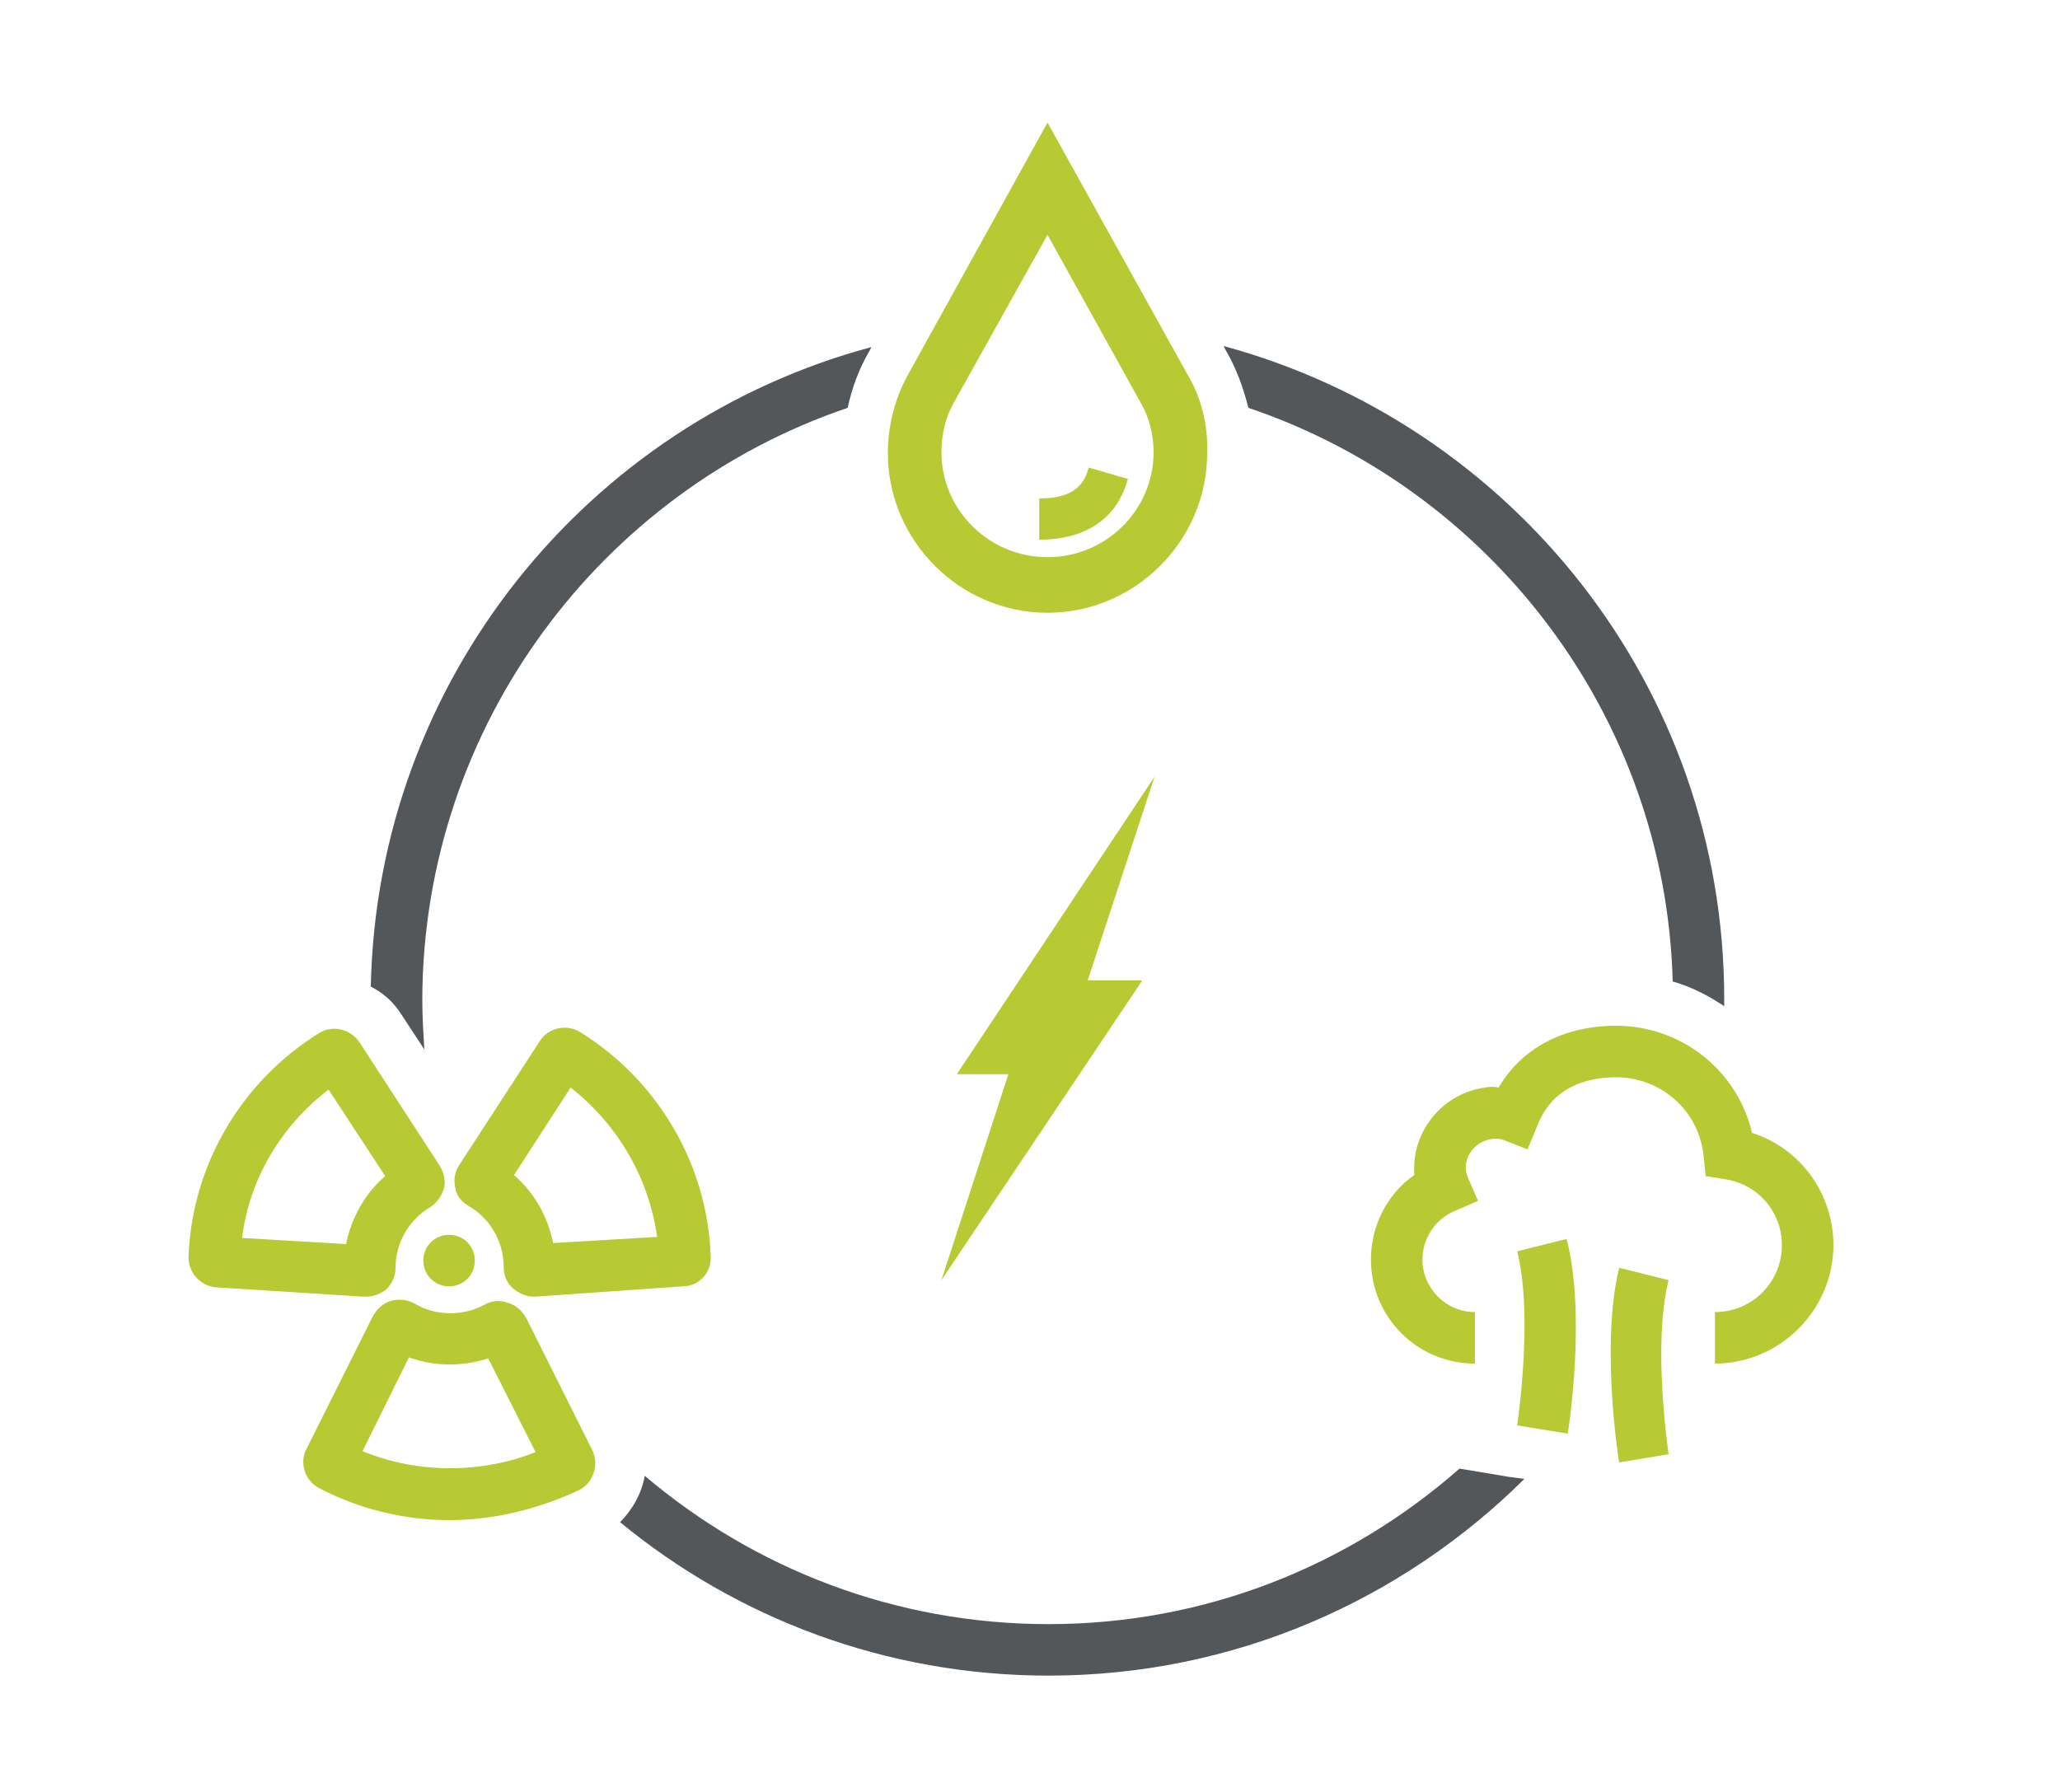
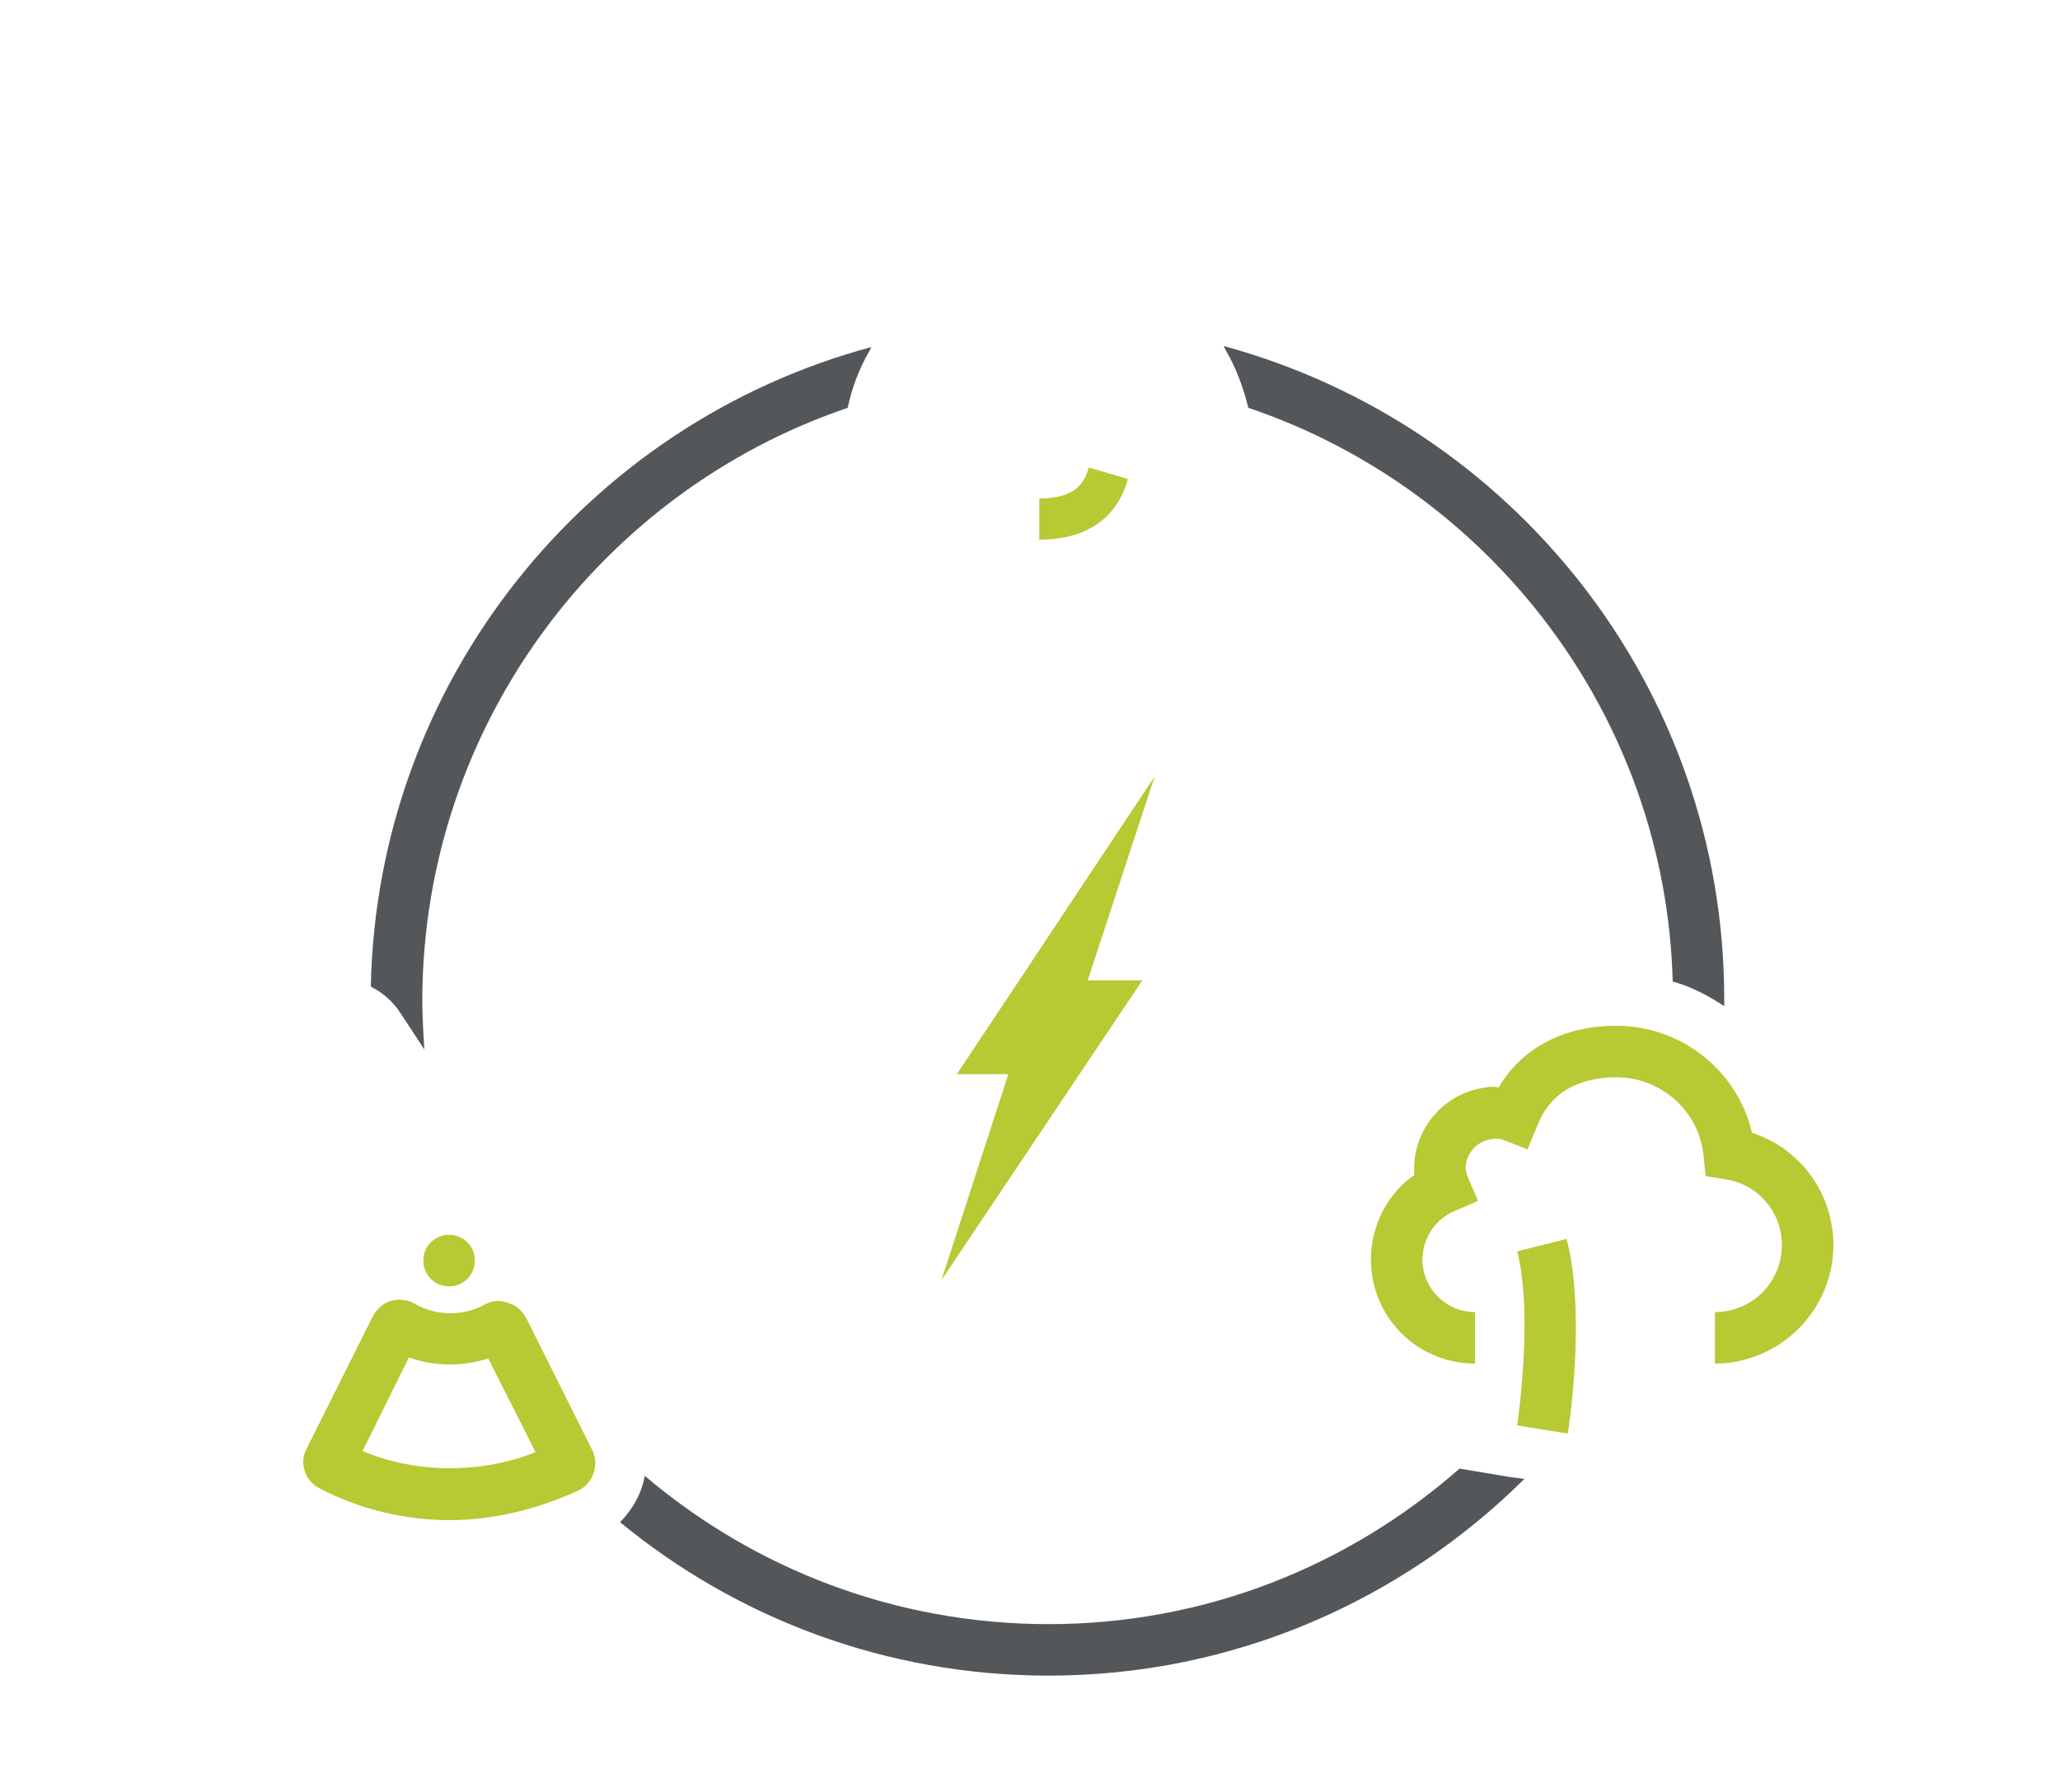
<svg xmlns="http://www.w3.org/2000/svg" version="1.1" id="Layer_1" x="0px" y="0px" viewBox="0 0 200 174" style="enable-background:new 0 0 200 174;" xml:space="preserve">
  <style type="text/css">
	.st0{fill:#B7C933;}
	.st1{fill:#54575A;}
</style>
  <g>
    <path class="st0" d="M43.6,147.6c-4.4,0-8.8-1.1-12.6-3.1c-1.4-0.7-2-2.5-1.2-3.9l6.4-12.8c0.4-0.7,1-1.3,1.8-1.5   c0.8-0.2,1.6-0.1,2.3,0.3c2,1.2,4.7,1.2,6.7,0.1c0.7-0.4,1.5-0.5,2.3-0.2c0.8,0.2,1.4,0.8,1.8,1.5l0,0l6.4,12.8   c0.7,1.4,0.1,3.2-1.3,3.9C52.3,146.5,48,147.6,43.6,147.6z M34.2,142.8L34.2,142.8C34.2,142.8,34.2,142.8,34.2,142.8z M35.2,140.9   c5.3,2.2,11.5,2.2,16.8,0.1l-4.6-9.1c-2.5,0.8-5.2,0.8-7.7-0.1L35.2,140.9z M53.8,140.1C53.8,140.1,53.8,140.1,53.8,140.1   C53.8,140.1,53.8,140.1,53.8,140.1z M33.3,140C33.3,140,33.3,140,33.3,140C33.3,140,33.3,140,33.3,140z M46.5,130.1   C46.5,130.1,46.5,130.1,46.5,130.1L46.5,130.1z" />
-     <path class="st0" d="M51.8,125.9c-0.7,0-1.4-0.3-2-0.8c-0.6-0.5-0.9-1.3-0.9-2.1c0-2.4-1.3-4.7-3.4-5.9c-0.7-0.4-1.2-1-1.3-1.8   c-0.2-0.8,0-1.6,0.4-2.2l7.8-12c0.8-1.3,2.6-1.7,3.9-0.9c7.6,4.7,12.4,12.9,12.7,21.8v0c0.1,1.5-1.1,2.9-2.7,2.9L52,125.9   C51.9,125.9,51.9,125.9,51.8,125.9z M64,122.3C64,122.3,64,122.3,64,122.3C64,122.3,64,122.3,64,122.3z M49.9,114.1   c2,1.7,3.3,4.1,3.8,6.6l10.1-0.6c-0.8-5.7-3.8-10.9-8.4-14.5L49.9,114.1z M48.8,115.9L48.8,115.9C48.8,115.9,48.8,115.9,48.8,115.9   z" />
-     <path class="st0" d="M35.5,125.9c-0.1,0-0.1,0-0.2,0h0L21,125c-1.5-0.1-2.7-1.4-2.7-2.9c0.3-8.9,5.1-17.1,12.7-21.8   c1.3-0.8,3-0.4,3.9,0.9l7.8,12c0.4,0.7,0.6,1.5,0.4,2.2c-0.2,0.7-0.7,1.4-1.3,1.8c-2.1,1.2-3.4,3.5-3.4,5.9c0,0.8-0.3,1.5-0.9,2.1   C37,125.6,36.3,125.9,35.5,125.9z M35.7,120.9L35.7,120.9C35.7,120.9,35.7,120.9,35.7,120.9z M23.5,120.2l10.1,0.6   c0.5-2.5,1.8-4.9,3.8-6.6l-5.5-8.4C27.3,109.3,24.2,114.5,23.5,120.2z M21.2,120.1L21.2,120.1C21.3,120.1,21.2,120.1,21.2,120.1z" />
    <path class="st0" d="M43.6,119.9c-1.4,0-2.5,1.1-2.5,2.5c0,1.4,1.1,2.5,2.5,2.5c1.4,0,2.5-1.1,2.5-2.5   C46.1,121,45,119.9,43.6,119.9L43.6,119.9z" />
    <path class="st1" d="M146.5,143.4l-4.8-0.8c-10.7,9.4-24.6,15.1-39.9,15.1c-14.9,0-28.6-5.4-39.2-14.4c-0.3,1.7-1.2,3.3-2.4,4.5   c11.3,9.3,25.8,14.9,41.6,14.9c18,0,34.3-7.3,46.2-19.1L146.5,143.4z" />
    <path class="st0" d="M152.2,139.2l-4.9-0.8c0-0.1,1.6-10.6,0-16.9l4.8-1.2C154,127.6,152.3,138.8,152.2,139.2z" />
-     <path class="st0" d="M157.2,142c-0.1-0.5-1.8-11.6,0-18.9l4.8,1.2c-1.6,6.3,0,16.8,0,16.9L157.2,142z" />
    <path class="st0" d="M166.5,132.4v-5c3.6,0,6.5-2.9,6.5-6.5c0-3.2-2.3-5.9-5.5-6.4l-1.9-0.3l-0.2-1.9c-0.4-4.4-4.1-7.7-8.5-7.7   c-2.6,0-6.1,0.8-7.6,4.6l-1,2.4l-2.3-0.9c-0.2-0.1-0.8-0.2-1.2-0.1c-1.4,0.2-2.5,1.4-2.5,2.8c0,0.3,0.1,0.6,0.2,0.9l1,2.3l-2.3,1   c-1.9,0.8-3.1,2.7-3.1,4.7c0,2.8,2.3,5.1,5.1,5.1v5c-5.6,0-10.1-4.5-10.1-10.1c0-3.3,1.6-6.4,4.2-8.2c0-0.2,0-0.5,0-0.7   c0-3.9,3-7.3,6.9-7.8c0.4-0.1,0.9-0.1,1.3,0c2.2-3.8,6.3-6,11.4-6c6.4,0,11.8,4.4,13.2,10.4c4.7,1.5,7.9,5.9,7.9,10.9   C178,127.2,172.8,132.4,166.5,132.4z" />
    <polygon class="st0" points="112.1,75.4 92.9,104.3 97.9,104.3 91.4,124.3 110.9,95.2 105.6,95.2  " />
    <path class="st1" d="M82.3,39.6c0.4-1.9,1.1-3.8,2.1-5.5l0,0l0.2-0.4c-27.6,7.4-48,32.4-48.6,62.1c1.2,0.6,2.2,1.5,2.9,2.6l2.3,3.5   c-0.1-1.6-0.2-3.2-0.2-4.9C41.1,70.4,58.4,47.7,82.3,39.6z" />
    <path class="st1" d="M118.8,33.6L119,34c1,1.7,1.7,3.6,2.2,5.6c23.4,7.9,40.5,29.8,41.2,55.7c1.8,0.5,3.5,1.4,5,2.4   c0-0.2,0-0.4,0-0.7C167.4,66.7,146.8,41.2,118.8,33.6z" />
-     <path class="st0" d="M115.2,36.2l-13.5-24.3L88.2,36.3c-1.3,2.3-2,5-2,7.7c0,8.5,7,15.5,15.5,15.5s15.5-7,15.5-15.5   C117.3,41.2,116.6,38.5,115.2,36.2z M112,43.9c0,5.6-4.6,10.2-10.3,10.2c-5.7,0-10.3-4.6-10.3-10.2c0-1.7,0.4-3.4,1.2-4.8l9.1-16.3   l9.1,16.4C111.6,40.6,112,42.3,112,43.9z" />
    <path class="st0" d="M100.9,52.4v-4c3.5,0,4.4-1.5,4.8-3l3.8,1.1C108.8,49.2,106.6,52.4,100.9,52.4z" />
  </g>
</svg>